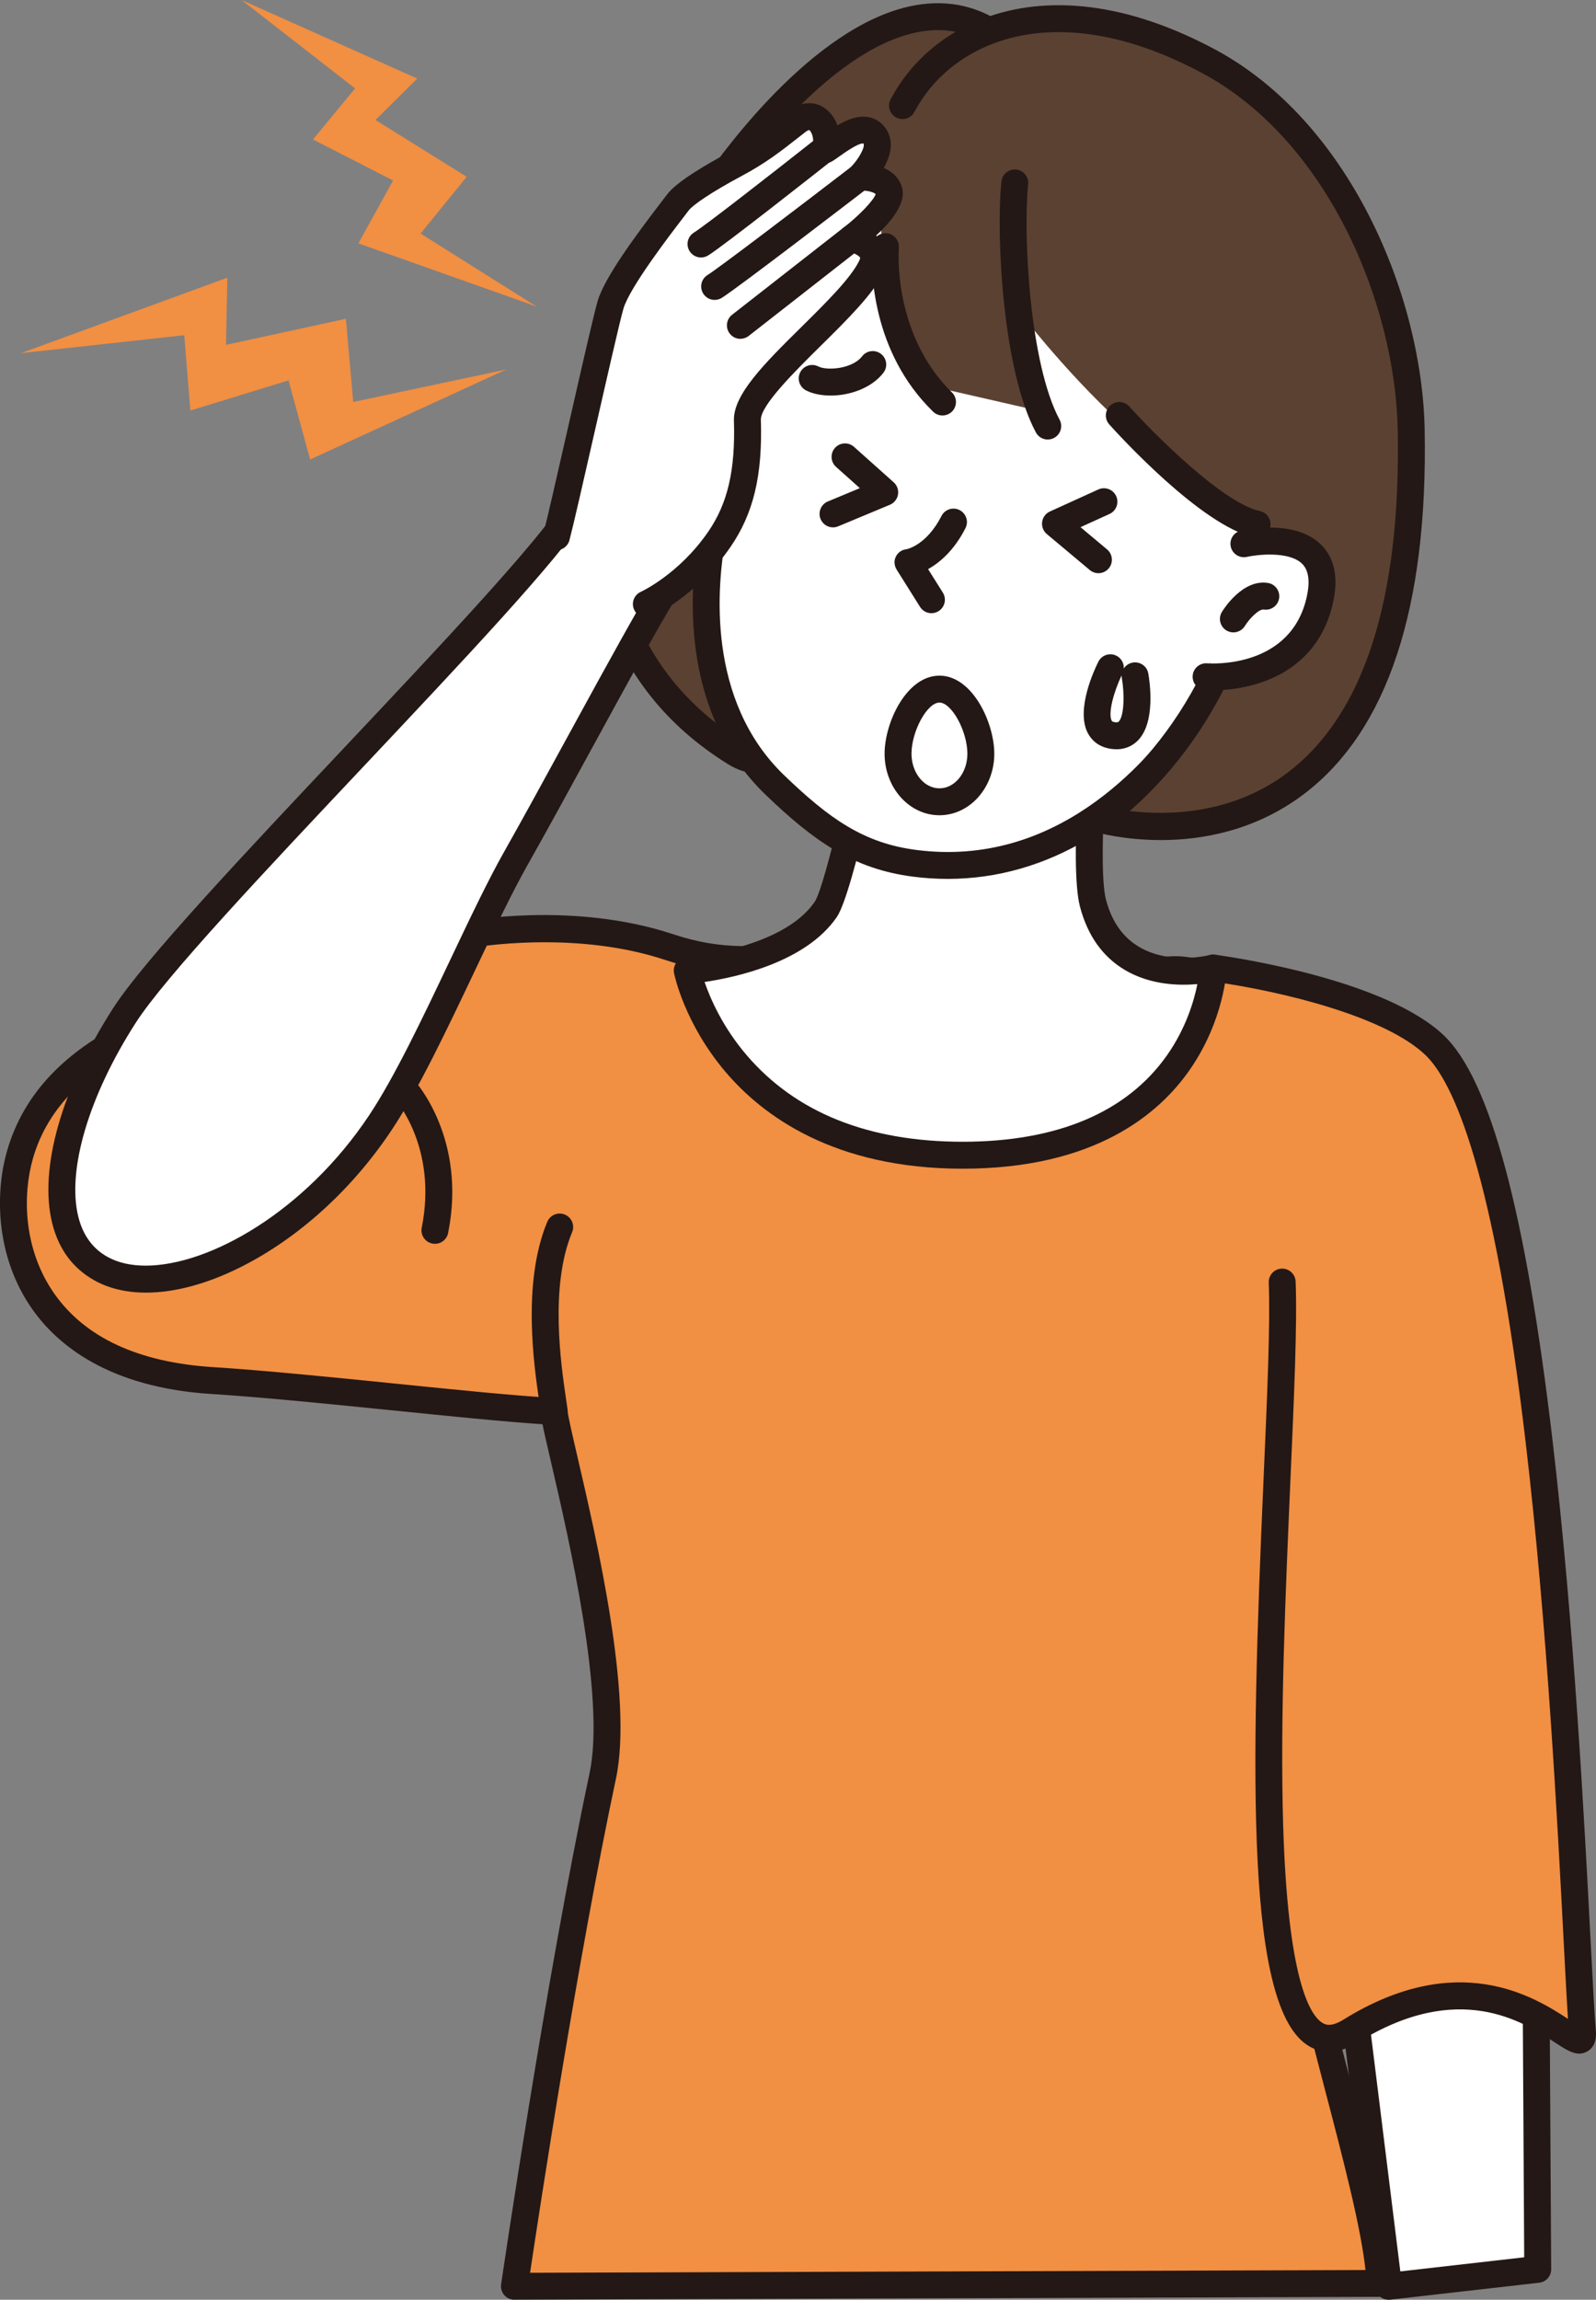
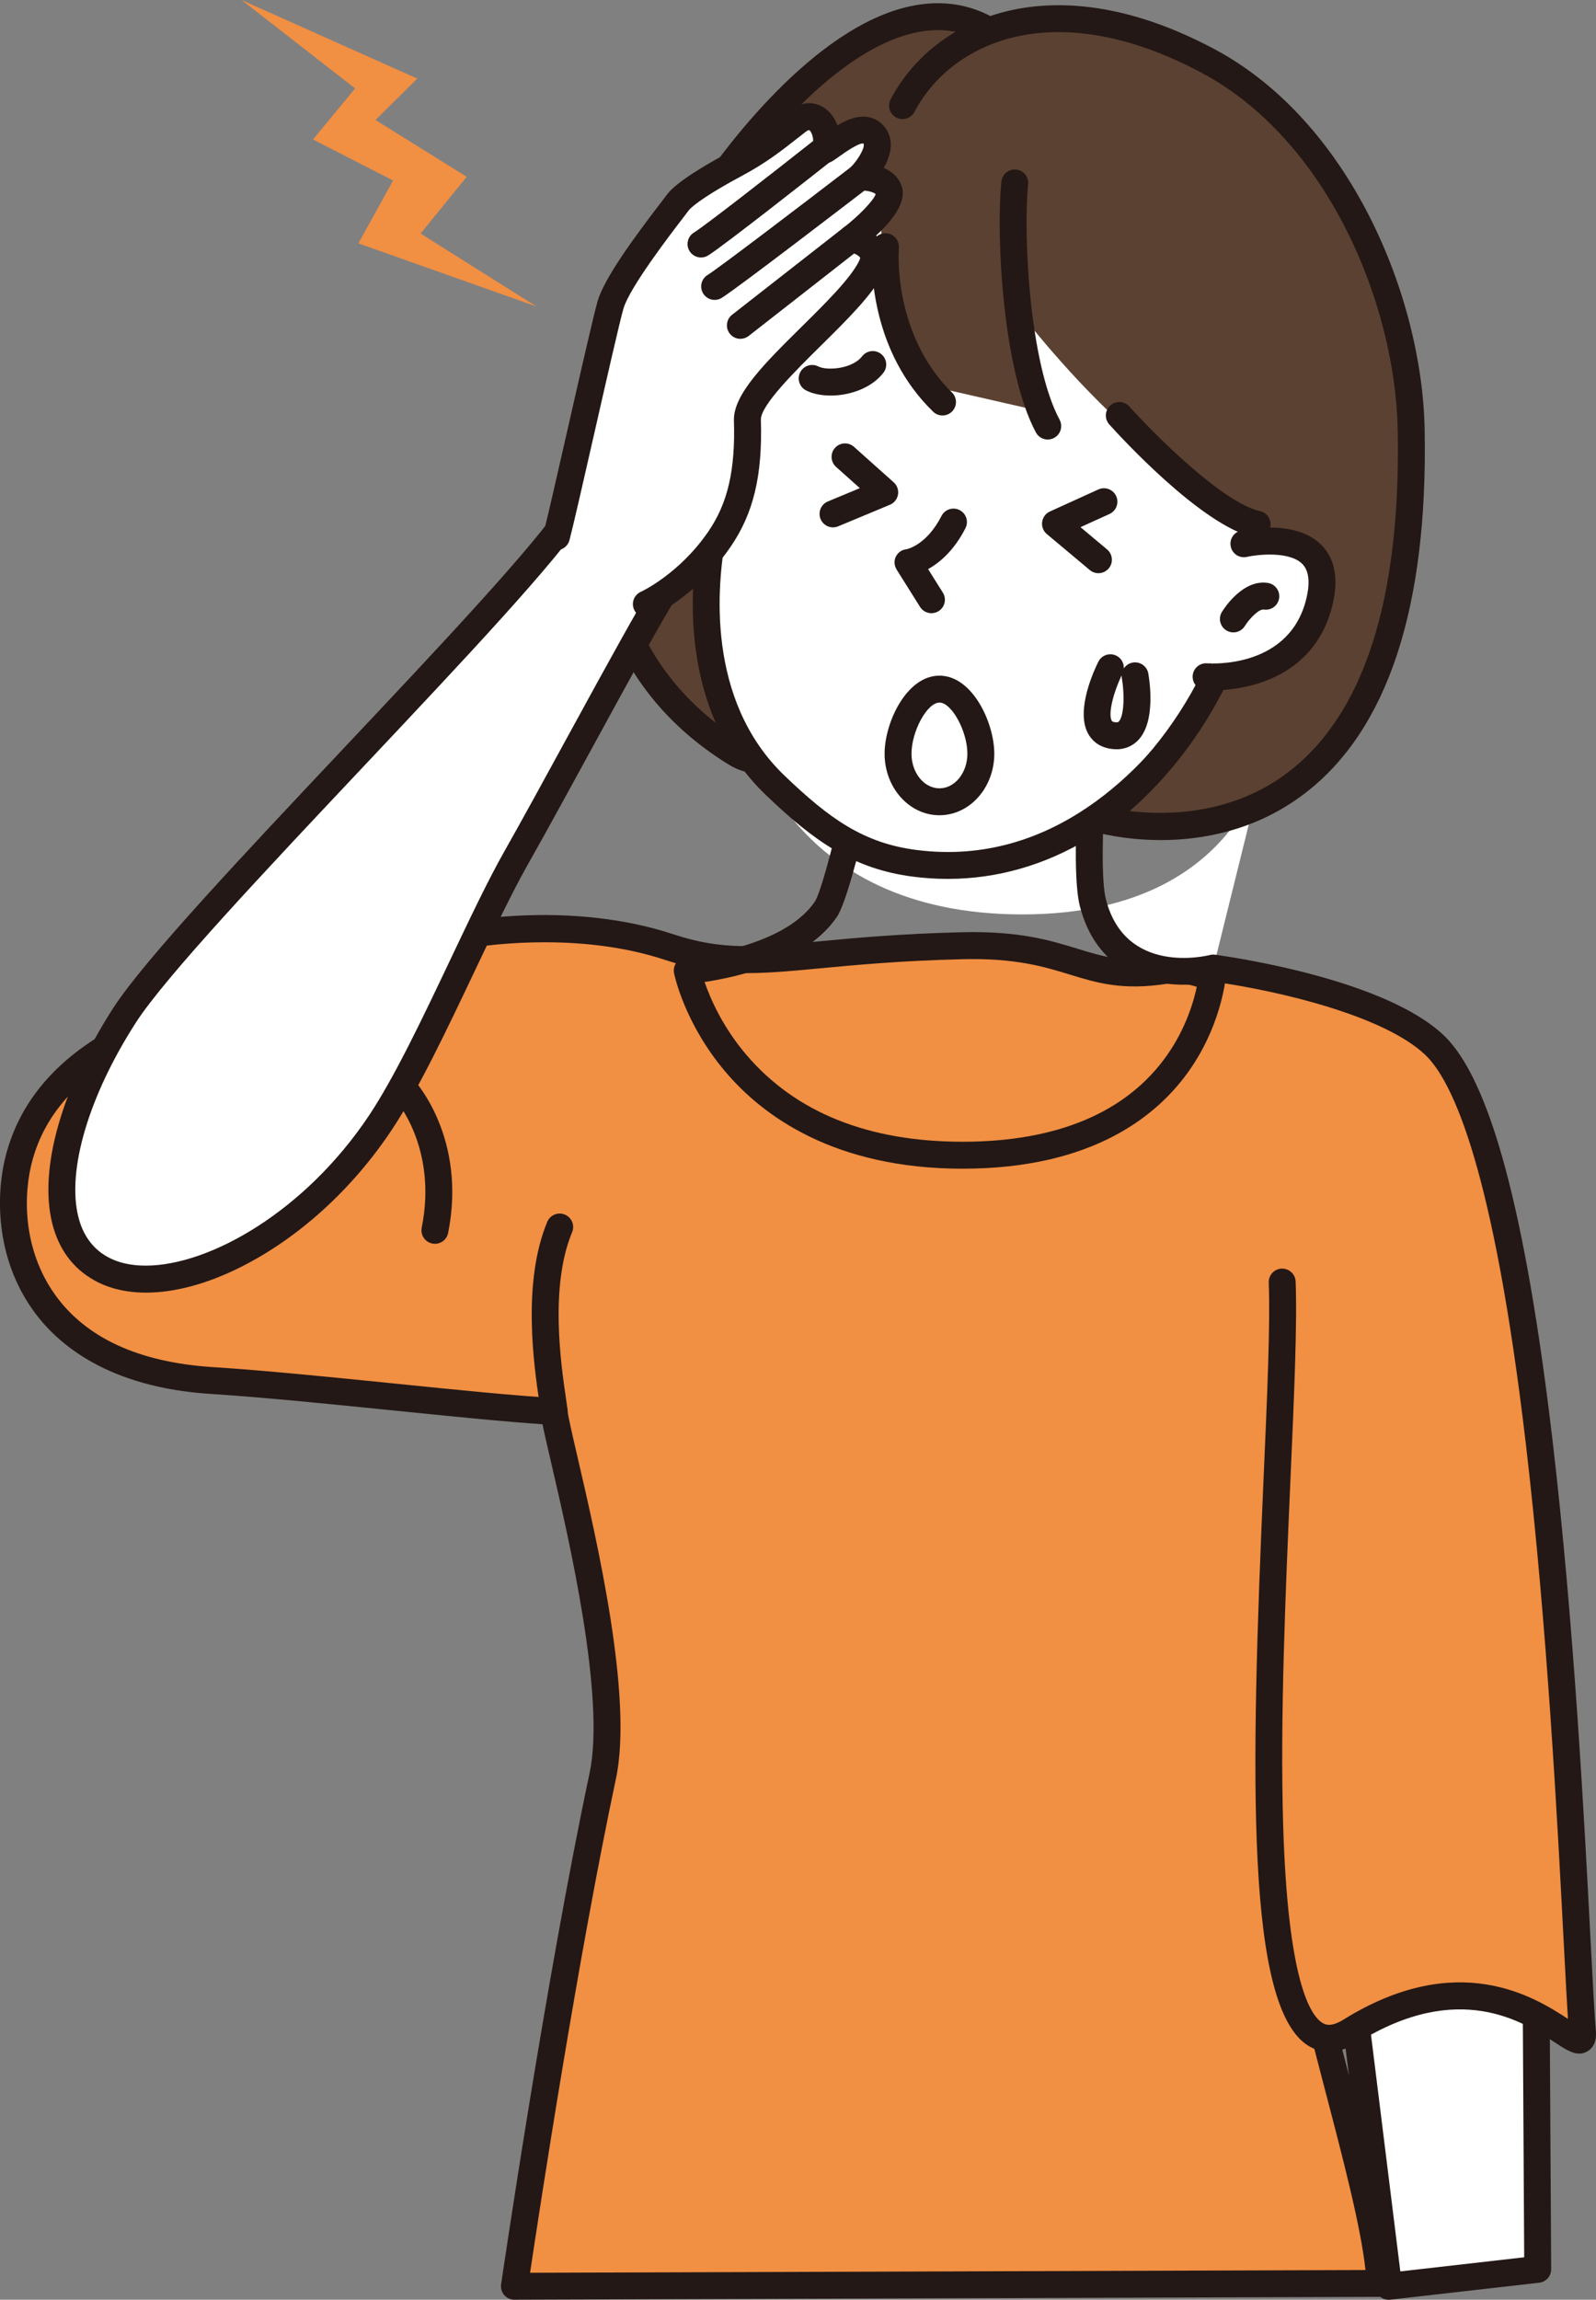
<svg xmlns="http://www.w3.org/2000/svg" id="_レイヤー_2" data-name="レイヤー 2" viewBox="0 0 711.73 1025.07">
  <rect x="0" y="0" width="711.73" height="1025.07" fill="#808080" stroke="none" />
  <defs>
    <style>
      .cls-1 {
        fill: #231815;
      }

      .cls-1, .cls-2, .cls-3, .cls-4 {
        stroke-width: 0px;
      }

      .cls-2 {
        fill: #5b4132;
      }

      .cls-3 {
        fill: #fff;
      }

      .cls-4 {
        fill: #f18f43;
      }
    </style>
  </defs>
  <g id="_アイコン" data-name="アイコン">
    <g>
      <g>
        <polygon class="cls-3" points="684.94 872.13 685.74 1011.49 619.25 1019.06 602.22 881.74 684.94 872.13" />
        <path class="cls-1" d="M619.24,1025.07c-2.99,0-5.57-2.23-5.95-5.26l-17.03-137.32c-.2-1.59.25-3.19,1.24-4.45.99-1.26,2.44-2.07,4.03-2.25l82.72-9.61c1.7-.19,3.39.34,4.67,1.47s2.01,2.75,2.02,4.46l.8,139.36c.02,3.06-2.28,5.65-5.32,6l-66.49,7.57c-.23.03-.46.04-.69.04ZM608.92,887l15.55,125.43,55.24-6.29-.73-127.27-70.06,8.14Z" />
      </g>
      <g>
        <path class="cls-4" d="M606.52,530.31c-10.03-43.95-51.2-103.27-87.21-97.73-36.59,5.63-40.65-12.26-90.23-11.04-75.05,1.84-94.32,12.64-130.75.58-39.91-13.21-94.86-10.36-141.78,8.12-32.49,12.8-128.98,18.71-147.69,84.68-9.46,33.37,1.11,95.03,85.66,100.43,46.28,2.95,117.17,11.82,152.62,13.78.24,9.76,31.46,116.42,21.66,162.46-19.69,92.55-39.38,227.47-39.38,227.47l189.53-.62,196.44-.64c-1.34-35.48-29.68-117.65-41.35-184.85-5.13-29.55,2.84-78.56,13.78-106.34,7.81-22.66,19.38-62.67,24.95-79.09,5.57-39.59,1.45-83.51-6.24-117.21Z" />
        <path class="cls-1" d="M229.4,1025.06c-1.74,0-3.39-.75-4.53-2.07-1.14-1.32-1.66-3.07-1.4-4.8.2-1.35,19.95-136.17,39.45-227.85,7.18-33.73-9.24-104.42-17.14-138.39-1.86-8-3.11-13.43-3.85-17.13-17.32-1.15-41.16-3.56-66.27-6.11-28.58-2.9-58.13-5.89-81.54-7.38-45.88-2.93-68.6-22.06-79.59-37.6-16.55-23.41-16.77-51.74-11.46-70.46,15.53-54.77,80.01-70.36,122.67-80.67,11.7-2.83,21.8-5.27,28.59-7.95,48.1-18.95,103.99-22.1,145.87-8.24,21.86,7.24,37.03,5.81,64.57,3.22,16.21-1.52,36.37-3.42,64.15-4.1,25.6-.63,39.45,3.62,51.66,7.37,11.59,3.56,20.75,6.37,37.8,3.74,41.02-6.29,83.72,57.41,93.97,102.32,9.09,39.85,11.4,83.36,6.33,119.38-.05.37-.14.74-.26,1.09-2.43,7.17-6.11,19.17-10,31.87-4.95,16.17-10.57,34.5-14.96,47.24-.03.08-.06.16-.09.25-10.51,26.69-18.43,74.49-13.46,103.11,5.36,30.87,14.46,65.66,22.49,96.36,9.76,37.34,18.2,69.58,18.94,89.29.06,1.63-.54,3.21-1.67,4.38-1.13,1.17-2.68,1.84-4.31,1.85l-385.97,1.26h-.02ZM242.9,419.99c-27.88,0-57.61,5.37-84.15,15.83-7.56,2.98-18.04,5.51-30.17,8.45-39.95,9.66-100.33,24.26-113.95,72.28-4.55,16.05-4.39,40.3,9.72,60.26,13.78,19.49,37.52,30.44,70.55,32.55,23.64,1.51,53.3,4.52,81.99,7.42,27.4,2.78,53.29,5.4,70.58,6.36,3.12.17,5.59,2.72,5.67,5.84.08,1.87,2.25,11.22,4.35,20.26,8.71,37.49,24.92,107.26,17.18,143.6-16.9,79.43-34,191.51-38.29,220.2l372.55-1.22c-2.04-19.12-9.86-49.03-18.1-80.5-8.09-30.93-17.26-65.98-22.71-97.34-5.48-31.56,3.03-81.33,14.06-109.44,4.32-12.55,9.88-30.7,14.79-46.73,3.82-12.48,7.44-24.29,9.93-31.67,4.77-34.52,2.51-76.21-6.22-114.49-10.25-44.93-50.16-97.79-80.45-93.13-19.77,3.04-31.13-.44-43.15-4.13-11.34-3.48-24.19-7.42-47.85-6.85-27.35.67-47.29,2.54-63.32,4.05-28.2,2.65-45.22,4.25-69.47-3.78-15.84-5.25-34.25-7.82-53.55-7.82ZM612.76,647.52h.01-.01Z" />
      </g>
      <g>
        <path class="cls-4" d="M571.79,571.46c2.97,74.76-29.04,370.85,30.42,333.88,70.56-43.86,105.17,19.94,103.45,0-4.08-47.34-12.87-389.17-65.97-439.53-20.38-19.33-69.59-30.27-98.66-34.33" />
        <path class="cls-1" d="M704.27,915.36c-3.27,0-6.7-2.24-10.99-5.05-13.87-9.07-42.72-27.96-87.9.12-9.77,6.07-17.12,4.25-21.56,1.65-28.4-16.61-26.18-119.88-20.33-253.15,1.63-37.02,3.03-69,2.3-87.24-.13-3.31,2.45-6.1,5.76-6.23,3.31-.12,6.1,2.44,6.23,5.76.75,18.75-.67,50.95-2.31,88.25-2.19,49.99-4.68,106.65-3.25,154.1,2.08,68.94,11.95,84.83,17.65,88.17.95.56,3.49,2.04,9.17-1.49,50.97-31.68,85.16-10.2,100.19-.37-.52-7.84-1.12-19.37-1.89-34.04-2.75-52.85-7.36-141.3-16.94-222.64-14.3-121.43-32.28-161.12-44.84-173.04-17.72-16.81-62.45-28.15-95.36-32.74-3.28-.46-5.57-3.49-5.11-6.77.46-3.28,3.49-5.56,6.77-5.11,12.55,1.75,76.45,11.73,101.96,35.92,20.66,19.59,36.52,78.58,48.5,180.34,9.62,81.72,14.25,170.42,17.01,223.42.98,18.89,1.7,32.54,2.31,39.61.15,1.71.6,6.92-3.66,9.47-1.24.74-2.47,1.07-3.71,1.07Z" />
      </g>
      <g>
-         <path class="cls-3" d="M541.04,431.47s-43.24,11.3-53.66-29.05c-5.26-20.37,3.95-109.86,3.95-109.86l-96.5,5.49s-18.95,96.19-26.58,107.32c-16.36,23.87-61.76,27.2-61.76,27.2,0,0,16.47,82.33,122.81,82.33s111.75-83.45,111.75-83.45Z" />
+         <path class="cls-3" d="M541.04,431.47s-43.24,11.3-53.66-29.05c-5.26-20.37,3.95-109.86,3.95-109.86l-96.5,5.49c-16.36,23.87-61.76,27.2-61.76,27.2,0,0,16.47,82.33,122.81,82.33s111.75-83.45,111.75-83.45Z" />
        <path class="cls-1" d="M429.28,520.92c-57.23,0-89.15-23.54-105.86-43.29-18.2-21.52-22.65-42.96-22.83-43.87-.34-1.69.07-3.44,1.11-4.81,1.04-1.37,2.62-2.23,4.34-2.35.42-.03,42.73-3.43,57.25-24.61,4.78-6.98,17.88-65.65,25.65-105.09.53-2.69,2.81-4.67,5.55-4.83l96.5-5.49c1.76-.11,3.47.57,4.68,1.85,1.21,1.27,1.81,3.01,1.63,4.76-2.53,24.59-8.2,91.89-4.11,107.74,8.77,33.94,44.82,25.13,46.35,24.74,1.84-.47,3.8-.05,5.27,1.15,1.47,1.19,2.3,3.01,2.23,4.91-.04.92-1.11,22.85-16.32,44.88-13.95,20.22-42.88,44.31-101.43,44.31ZM314.21,437.71c2.52,7.33,8.01,20.05,18.75,32.6,21.92,25.62,54.32,38.6,96.32,38.6s73.25-13.01,91.23-38.67c8.39-11.97,11.96-24.11,13.46-31.6-8.2.74-20.93.41-32.19-6.21-10.06-5.91-16.86-15.5-20.22-28.52-4.68-18.11.93-82.44,3.09-104.97l-84.86,4.83c-4.65,23.28-19.27,94.26-26.62,104.99-13.78,20.1-44.78,26.85-58.98,28.94Z" />
      </g>
      <g>
        <path class="cls-2" d="M465.83,39.49s-3.19-8.58-17.55-20.66c-42.71-35.94-99.35,20.52-130.71,66.3-16.18,23.62-29.74,42.3-42.06,88.73-18.84,70.95-.18,129.12,52.33,161.66,32.16,19.93,32.43-64.33,32.43-64.33,0,0-25.11-34.79-20.09-61.91,5.02-27.12,14.73-43.63,51.11-75.88,36.38-32.25,66.4-69.96,74.54-93.91Z" />
        <path class="cls-1" d="M337.01,344.57c-3.5,0-7.63-1.03-12.34-3.95-27.35-16.95-46.01-40.39-55.47-69.68-9.35-28.96-9.18-62.14.5-98.62,12.15-45.75,25.6-65.34,41.17-88.03l1.75-2.55c11.78-17.19,53.64-73.74,97.97-79.78,15.39-2.1,29.38,2.04,41.56,12.28,15.13,12.73,18.92,22.13,19.31,23.16.48,1.29.5,2.72.06,4.02-8.4,24.73-39.04,63.5-76.25,96.47-36.85,32.66-44.68,48.11-49.19,72.48-4.49,24.25,18.82,56.98,19.06,57.31.74,1.03,1.14,2.26,1.13,3.53,0,.59-.07,14.66-2.35,30.17-3.31,22.52-9.36,35.93-18.5,41-2.14,1.18-4.96,2.18-8.4,2.18ZM418.28,13.43c-1.98,0-4.01.14-6.07.42-39.44,5.37-78.62,58.51-89.69,74.67l-1.75,2.55c-15.56,22.67-27.85,40.58-39.46,84.32-18.27,68.79-.62,123.84,49.69,155.02,5.31,3.29,7.7,1.97,8.6,1.47,9.71-5.38,14.33-36.99,14.66-58.84-5.12-7.55-24.81-38.75-19.97-64.86,5.55-29.95,17.44-47.73,53.03-79.28,34.59-30.66,63.1-65.99,72-89.02-1.66-2.84-5.85-8.85-14.88-16.46-7.96-6.7-16.56-10-26.14-10Z" />
      </g>
      <g>
        <path class="cls-3" d="M332.42,185.92s-38.63-19-41.12,20.09c-2.49,39.09,37.54,48.88,37.54,48.88" />
        <path class="cls-1" d="M328.85,260.9c-.47,0-.95-.06-1.43-.17-.46-.11-11.33-2.83-21.9-10.83-14.37-10.87-21.36-26.18-20.21-44.27.83-13.02,5.41-22.04,13.63-26.8,14.83-8.59,35.27,1.28,36.13,1.7,2.97,1.46,4.2,5.06,2.74,8.03-1.46,2.97-5.05,4.2-8.03,2.74-4.31-2.1-17.16-6.55-24.84-2.08-4.52,2.63-7.09,8.4-7.65,17.16-2.13,33.49,31.56,42.32,33,42.68,3.21.8,5.17,4.05,4.37,7.26-.68,2.73-3.12,4.56-5.81,4.56Z" />
      </g>
      <g>
        <path class="cls-3" d="M333.21,143.83c-10.73,27.27-8.19,55.18-15.53,95.02-2.68,14.55-11.48,73.23,27.9,111.07,20.99,20.17,37.34,31.7,62.46,34.89,53.33,6.77,96.9-24.22,126.18-66.84,19.55-28.45,35.79-92.67,32.08-132-3.71-39.32-61.87-112.76-121.49-107.22-59.62,5.54-92.21,15.8-111.6,65.07Z" />
        <path class="cls-1" d="M422.63,391.75c-5.07,0-10.19-.32-15.34-.98-26.85-3.41-44.48-15.97-65.86-36.51-39.17-37.64-33.78-94-29.64-116.48,2.85-15.49,4.22-29.48,5.42-41.82,1.94-19.87,3.62-37.04,10.42-54.32,20.16-51.21,53.67-63,116.63-68.85,63.67-5.92,124.08,70.92,128.02,112.63,3.74,39.67-12.35,105.75-33.11,135.96-31.48,45.82-72.41,70.37-116.54,70.37ZM451.39,84.46c-1.99,0-3.99.09-6.02.28-59.18,5.5-88.61,15.65-106.58,61.3-6.19,15.72-7.79,32.11-9.64,51.09-1.23,12.58-2.62,26.84-5.56,42.82-3.79,20.57-8.82,72.06,26.15,105.66,20.04,19.25,35.38,30.26,59.06,33.26,61.08,7.76,101.69-36.95,120.48-64.28,19.14-27.85,34.52-91.27,31.06-128.03-1.77-18.83-17.07-45.66-38.06-66.77-13.48-13.55-39.95-35.32-70.88-35.32ZM333.21,143.83h.01-.01Z" />
      </g>
      <path class="cls-1" d="M415.39,273.33c-2,0-3.95-.99-5.09-2.81l-10.4-16.55c-1.11-1.76-1.34-3.96-.42-5.82.91-1.85,2.59-3.09,4.64-3.31.86-.17,9.24-2.14,15.74-14.87,1.51-2.95,5.12-4.12,8.07-2.61,2.95,1.51,4.12,5.12,2.61,8.07-5.15,10.08-11.62,15.43-16.66,18.25l6.57,10.45c1.76,2.81.92,6.51-1.89,8.27-.99.62-2.1.92-3.19.92Z" />
      <path class="cls-2" d="M396.57,63.14c-8.92,40.92-1.74,86.39,22.28,109.83l46.94,10.73s-6.63-17.5-9.18-42.17c0,0,26.55,34.16,53.58,55.82,15.23,12.21,49.44,37.27,50.41,36.31-3.3,45.37-35.33,109.69-67,130.71,0,0,35.82,1.14,58.88-4.28,42.21-9.92,78.99-56.74,75.46-177.38-1.46-49.86-32.61-125.33-89.18-155.52-80.27-42.84-133.27-4.97-142.19,35.95Z" />
      <path class="cls-1" d="M420.3,185.19c-1.51,0-3.02-.56-4.18-1.7-27.44-26.67-27.81-63.26-27.26-73.84.17-3.31,3-5.84,6.3-5.68,3.31.17,5.85,2.99,5.69,6.3-.98,19.18,4.71,46.22,23.64,64.62,2.38,2.31,2.43,6.11.12,8.48-1.18,1.21-2.74,1.82-4.3,1.82Z" />
      <path class="cls-1" d="M517.6,374.44c-16.66,0-28.52-3.38-29.52-3.68-2.19-.65-3.82-2.48-4.21-4.73-.39-2.25.53-4.52,2.37-5.87,20.29-14.85,37.46-35.6,49.63-60.01,1.48-2.96,5.08-4.17,8.05-2.69,2.97,1.48,4.17,5.08,2.69,8.05-10.89,21.84-25.56,40.97-42.83,56,16.2,1.93,45.58,1.88,70.78-17.4,33.76-25.82,50.16-77.1,48.75-152.41-1.06-56.51-31.41-129.35-87.37-159.21-41.09-21.93-70.78-20.06-88.44-14.64-17.56,5.39-31.67,16.77-39.71,32.03-1.55,2.93-5.17,4.06-8.11,2.51-2.93-1.54-4.06-5.17-2.51-8.1,9.54-18.11,26.17-31.58,46.81-37.91,19.84-6.09,52.89-8.34,97.62,15.53,60.04,32.04,92.59,109.55,93.72,169.57,1.49,79.43-16.54,134.02-53.58,162.26-21.83,16.64-45.86,20.71-64.12,20.71Z" />
      <path class="cls-1" d="M560.61,239.67c-.43,0-.86-.04-1.29-.14-23.55-5.16-60.5-45.73-64.64-50.34-2.21-2.47-2.01-6.26.46-8.47,2.47-2.21,6.26-2.01,8.47.46,10.53,11.73,41.51,42.96,58.27,46.63,3.24.71,5.29,3.91,4.58,7.15-.61,2.8-3.1,4.72-5.85,4.72Z" />
      <path class="cls-1" d="M467.25,195.92c-2.14,0-4.21-1.15-5.29-3.16-14.75-27.49-17.86-87.41-15.39-111.82.33-3.3,3.28-5.69,6.57-5.37,3.3.33,5.7,3.28,5.36,6.57-2.28,22.5.6,79.94,14.02,104.93,1.57,2.92.47,6.56-2.45,8.12-.9.49-1.88.71-2.83.71Z" />
      <g>
        <path class="cls-3" d="M554.72,242.37s41.11-9.31,33.99,24.45c-8.07,38.33-50.86,34.82-50.86,34.82" />
        <path class="cls-1" d="M540.62,307.72c-1.93,0-3.11-.09-3.26-.1-3.3-.27-5.76-3.17-5.49-6.47s3.17-5.75,6.47-5.49c1.52.12,37.63,2.51,44.5-30.08,1.41-6.68.68-11.49-2.16-14.29-5.83-5.74-20.1-4.1-24.64-3.07-3.23.74-6.45-1.29-7.18-4.53-.73-3.23,1.29-6.44,4.53-7.18,2.45-.55,24.23-5.09,35.71,6.23,5.94,5.85,7.78,14.37,5.48,25.31-3.76,17.87-14.98,30.4-32.42,36.24-8.85,2.96-17.14,3.43-21.54,3.43Z" />
      </g>
      <g>
        <path class="cls-3" d="M550.03,275.89s6.94-11.32,14.46-10.12" />
        <path class="cls-1" d="M550.02,281.88c-1.07,0-2.16-.29-3.14-.89-2.81-1.74-3.7-5.42-1.97-8.24.92-1.51,9.36-14.69,20.52-12.91,3.27.52,5.5,3.6,4.98,6.87s-3.6,5.5-6.87,4.98c-1.96-.31-6.14,3.69-8.41,7.35-1.14,1.83-3.1,2.84-5.11,2.84Z" />
      </g>
      <path class="cls-1" d="M370.41,176.31c-4.1,0-7.95-.76-10.93-2.28-2.96-1.5-4.14-5.11-2.64-8.06,1.5-2.96,5.11-4.14,8.06-2.64,3.9,1.98,15.16,1.15,19.56-4.52,2.03-2.62,5.8-3.1,8.42-1.06,2.62,2.03,3.1,5.8,1.06,8.42-5.28,6.82-14.97,10.15-23.53,10.15Z" />
      <path class="cls-1" d="M497.91,333.97c-.81,0-1.67-.06-2.58-.2-5.92-.9-8.85-4.35-10.26-7.08-5.41-10.45,3-28.28,4.74-31.75,1.49-2.96,5.09-4.16,8.05-2.67,2.2,1.1,3.42,3.38,3.3,5.68.87-1.34,2.28-2.32,3.97-2.62,3.27-.57,6.38,1.6,6.95,4.86.63,3.55,3.36,21.66-4.59,29.81-1.86,1.9-4.94,3.97-9.59,3.97ZM500.19,301.03c-3.53,7.33-6.11,16.95-4.46,20.15.12.23.29.56,1.41.73,1.29.2,1.59-.11,1.77-.29,2.39-2.45,2.64-12.15,1.37-19.33-.08-.42-.1-.84-.09-1.25Z" />
      <path class="cls-1" d="M371.48,235.07c-2.35,0-4.58-1.39-5.54-3.7-1.27-3.06.17-6.57,3.23-7.85l14.27-5.94-10.6-9.47c-2.47-2.21-2.68-6-.48-8.47,2.21-2.47,6-2.68,8.47-.48l17.71,15.82c1.54,1.37,2.26,3.44,1.92,5.47s-1.71,3.75-3.61,4.54l-23.07,9.61c-.75.31-1.54.46-2.3.46Z" />
      <path class="cls-1" d="M489.84,255.49c-1.36,0-2.73-.46-3.85-1.4l-19.16-16.04c-1.58-1.32-2.37-3.37-2.09-5.41.28-2.04,1.58-3.8,3.46-4.65l21.61-9.83c3.01-1.37,6.57-.04,7.95,2.98,1.37,3.02.04,6.57-2.98,7.95l-12.94,5.88,11.85,9.92c2.54,2.13,2.88,5.91.75,8.45-1.19,1.42-2.89,2.15-4.6,2.15Z" />
-       <polygon class="cls-4" points="225.75 164.7 138.3 204.81 128.67 169.55 84.89 182.99 82.16 149.42 9.34 157.42 101.39 123.77 100.79 153.71 154.25 142.09 157.53 179.16 225.75 164.7" />
      <polygon class="cls-4" points="239.26 136.63 159.82 108.48 175.29 80.45 139.58 62.17 158.35 39.41 107.71 0 186.08 35.03 167.44 53.48 208.13 78.8 187.56 104.09 239.26 136.63" />
      <path class="cls-1" d="M247.12,635.13c-3.03,0-5.64-2.29-5.96-5.37-.12-1.11-.38-2.88-.7-5.12-2.31-15.82-7.73-52.85,3.59-80.03,1.27-3.06,4.79-4.51,7.85-3.23,3.06,1.27,4.51,4.79,3.23,7.85-10.05,24.11-4.97,58.84-2.8,73.68.35,2.37.62,4.25.76,5.6.35,3.3-2.04,6.25-5.34,6.59-.21.02-.43.03-.64.03Z" />
      <g>
        <path class="cls-3" d="M437.4,335.96c0,11.83-8.27,21.42-18.46,21.42s-18.46-9.59-18.46-21.42,8.27-28.8,18.46-28.8,18.46,16.97,18.46,28.8Z" />
        <path class="cls-1" d="M418.94,363.38c-13.49,0-24.46-12.3-24.46-27.42,0-13.85,9.76-34.8,24.46-34.8s24.46,20.95,24.46,34.8c0,15.12-10.97,27.42-24.46,27.42ZM418.94,313.16c-5.47,0-12.46,12.79-12.46,22.8,0,8.5,5.59,15.42,12.46,15.42s12.46-6.92,12.46-15.42c0-10.01-6.99-22.8-12.46-22.8Z" />
      </g>
      <g>
        <g>
          <path class="cls-3" d="M256.33,226.45c-23.87,38.36-174.06,184.57-200.78,226.1-28.99,45.06-40.08,96.37-10.6,112.89,29.48,16.52,88.79-11.22,124.59-64.88,19.79-29.67,43.22-87.46,60.58-118.1,23.8-42,66.5-123.28,70.32-124.29" />
          <path class="cls-1" d="M65.15,576.16c-8.72,0-16.57-1.82-23.13-5.5-9.56-5.36-15.86-13.91-18.73-25.4-6.04-24.23,4.14-60.1,27.21-95.96,13.7-21.29,58.84-69.18,102.51-115.5,42.6-45.18,86.64-91.91,98.23-110.52,1.75-2.81,5.45-3.67,8.26-1.92,2.81,1.75,3.67,5.45,1.92,8.26-12.22,19.64-54.7,64.7-99.68,112.42-43.29,45.92-88.05,93.4-101.15,113.76-21,32.64-30.83,65.81-25.66,86.57,2.03,8.16,6.39,14.16,12.95,17.83,4.71,2.64,10.52,3.93,17.09,3.93,28.45,0,71.06-24.15,99.58-66.91,11.39-17.07,24.03-43.7,36.26-69.45,8.66-18.23,16.83-35.45,24.1-48.28,8.04-14.2,18.4-33.17,28.42-51.52,40.56-74.29,41.53-74.54,45.59-75.61,3.21-.84,6.49,1.07,7.33,4.28.65,2.48-.35,5.01-2.32,6.41-4.28,5.13-24.09,41.41-40.07,70.67-10.04,18.39-20.42,37.4-28.51,51.68-7.05,12.45-15.14,29.48-23.7,47.51-12.41,26.14-25.24,53.17-37.12,70.96-17.54,26.29-41.32,47.88-66.96,60.79-15.14,7.63-29.71,11.5-42.42,11.5ZM301.98,263.96s0,0,0,0c0,0,0,0,0,0Z" />
        </g>
        <g>
          <g>
            <path class="cls-3" d="M248.11,239.23c3.66-13.91,21.1-93.07,24.12-103.38,3.5-11.94,25.6-39.71,30.03-45.62,3.7-4.93,18.22-13.13,25.6-17.07,11.93-6.36,18.71-12.14,27.57-19.04,8.86-6.89,15.1,4.27,12.6,12.6,4.56-2.79,16.31-13.4,21.71-6.44,5.4,6.96-6.26,18.65-6.26,18.65,0,0,11.09-.51,12.98,6.31,1.89,6.82-16.74,21.06-16.74,21.06,0,0,13.51,2.81,8.86,12.47-9.52,19.77-55.8,52.36-55.3,68.51.78,25.38-3.78,40.45-12.55,53.17-14.28,20.69-32.49,28.8-32.49,28.8" />
            <path class="cls-1" d="M288.24,275.26c-2.3,0-4.49-1.33-5.48-3.56-1.35-3.03.01-6.57,3.04-7.92.15-.07,16.94-7.8,29.99-26.73,8.74-12.67,12.18-27.49,11.5-49.58-.36-11.64,13.8-25.63,30.2-41.83,10.79-10.66,21.95-21.68,25.7-29.47.33-.67.43-1.19.36-1.33-.51-1.03-3.41-2.33-5.04-2.67-2.3-.48-4.11-2.25-4.63-4.54s.34-4.67,2.21-6.1c6.84-5.24,13.45-12.14,14.42-14.99-.82-.91-4.05-1.73-6.77-1.62-2.49.07-4.75-1.34-5.73-3.6s-.5-4.89,1.24-6.64c3.76-3.8,6.78-9.43,5.77-10.73,0,0,0,0,0-.01-2.24-.25-8.49,4.18-10.57,5.67-1.23.88-2.3,1.64-3.26,2.23-2.12,1.3-4.82,1.15-6.79-.37s-2.8-4.09-2.08-6.47c.98-3.25-.59-6.7-1.51-7.03h0c-.11,0-.71.15-1.66.89-1.16.9-2.28,1.78-3.39,2.65-7.31,5.74-14.22,11.17-25.04,16.94-13.92,7.43-21.9,13.07-23.62,15.37-.54.72-1.34,1.76-2.33,3.06-5.93,7.72-23.97,31.22-26.74,40.65-1.58,5.39-7.62,31.93-12.95,55.36-4.84,21.27-9.41,41.36-11.13,47.87-.84,3.2-4.12,5.12-7.33,4.28-3.2-.84-5.12-4.12-4.27-7.33,1.66-6.31,6.21-26.31,11.03-47.47,5.63-24.74,11.45-50.33,13.14-56.07,2.99-10.21,16.21-28.27,28.74-44.58.96-1.25,1.73-2.25,2.25-2.95,4.19-5.58,17.31-13.28,27.58-18.76,9.89-5.27,16.09-10.15,23.28-15.79,1.12-.88,2.26-1.77,3.43-2.69,5.2-4.05,11.15-4.52,15.89-1.27,2.61,1.79,4.59,4.56,5.75,7.75,1.65-.98,3.39-1.9,5.16-2.58,9.26-3.6,14.23,1.13,15.93,3.32,4.61,5.95,2.59,12.9-.43,18.22,3.68,1.58,6.94,4.32,8.18,8.81,1.89,6.83-4.71,15-11.59,21.35,1.44,1.2,2.74,2.7,3.65,4.55,1.25,2.52,2.2,6.63-.31,11.84-4.65,9.66-16.03,20.9-28.08,32.8-11.32,11.19-26.83,26.51-26.64,32.92.77,24.85-3.3,41.82-13.61,56.76-15.06,21.83-34.18,30.51-34.99,30.87-.79.35-1.62.52-2.44.52Z" />
          </g>
          <g>
            <path class="cls-3" d="M383.48,78.93s-58.16,44.69-64.8,48.74" />
            <path class="cls-1" d="M318.69,133.68c-2.02,0-3.99-1.02-5.12-2.87-1.73-2.83-.84-6.52,1.99-8.25,4.67-2.86,40.99-30.5,64.27-48.38,2.63-2.02,6.39-1.53,8.41,1.1,2.02,2.63,1.53,6.39-1.1,8.41-5.98,4.59-58.61,45-65.32,49.11-.98.6-2.06.88-3.12.88Z" />
          </g>
          <g>
            <path class="cls-3" d="M366.25,67.61s-47.01,37.1-53.65,41.16" />
            <path class="cls-1" d="M312.61,114.77c-2.02,0-3.99-1.02-5.12-2.87-1.73-2.83-.84-6.52,1.99-8.25,4.65-2.84,34.28-25.92,53.06-40.75,2.6-2.05,6.37-1.61,8.43.99,2.05,2.6,1.61,6.37-.99,8.43-4.84,3.82-47.48,37.44-54.23,41.57-.98.6-2.06.88-3.12.88Z" />
          </g>
          <g>
            <line class="cls-3" x1="379.72" y1="106.3" x2="330.16" y2="145.03" />
            <path class="cls-1" d="M330.17,151.03c-1.78,0-3.55-.79-4.73-2.31-2.04-2.61-1.58-6.38,1.03-8.42l49.56-38.73c2.61-2.04,6.38-1.58,8.42,1.03,2.04,2.61,1.58,6.38-1.03,8.42l-49.56,38.73c-1.1.86-2.4,1.27-3.69,1.27Z" />
          </g>
        </g>
      </g>
      <path class="cls-1" d="M193.96,554.4c-.39,0-.79-.04-1.18-.12-3.25-.65-5.36-3.81-4.71-7.06,7.14-35.69-11.54-56.92-12.34-57.8-2.21-2.45-2.03-6.24.41-8.47,2.45-2.22,6.22-2.06,8.45.38.97,1.06,23.62,26.36,15.25,68.25-.57,2.85-3.08,4.82-5.88,4.82Z" />
    </g>
  </g>
</svg>